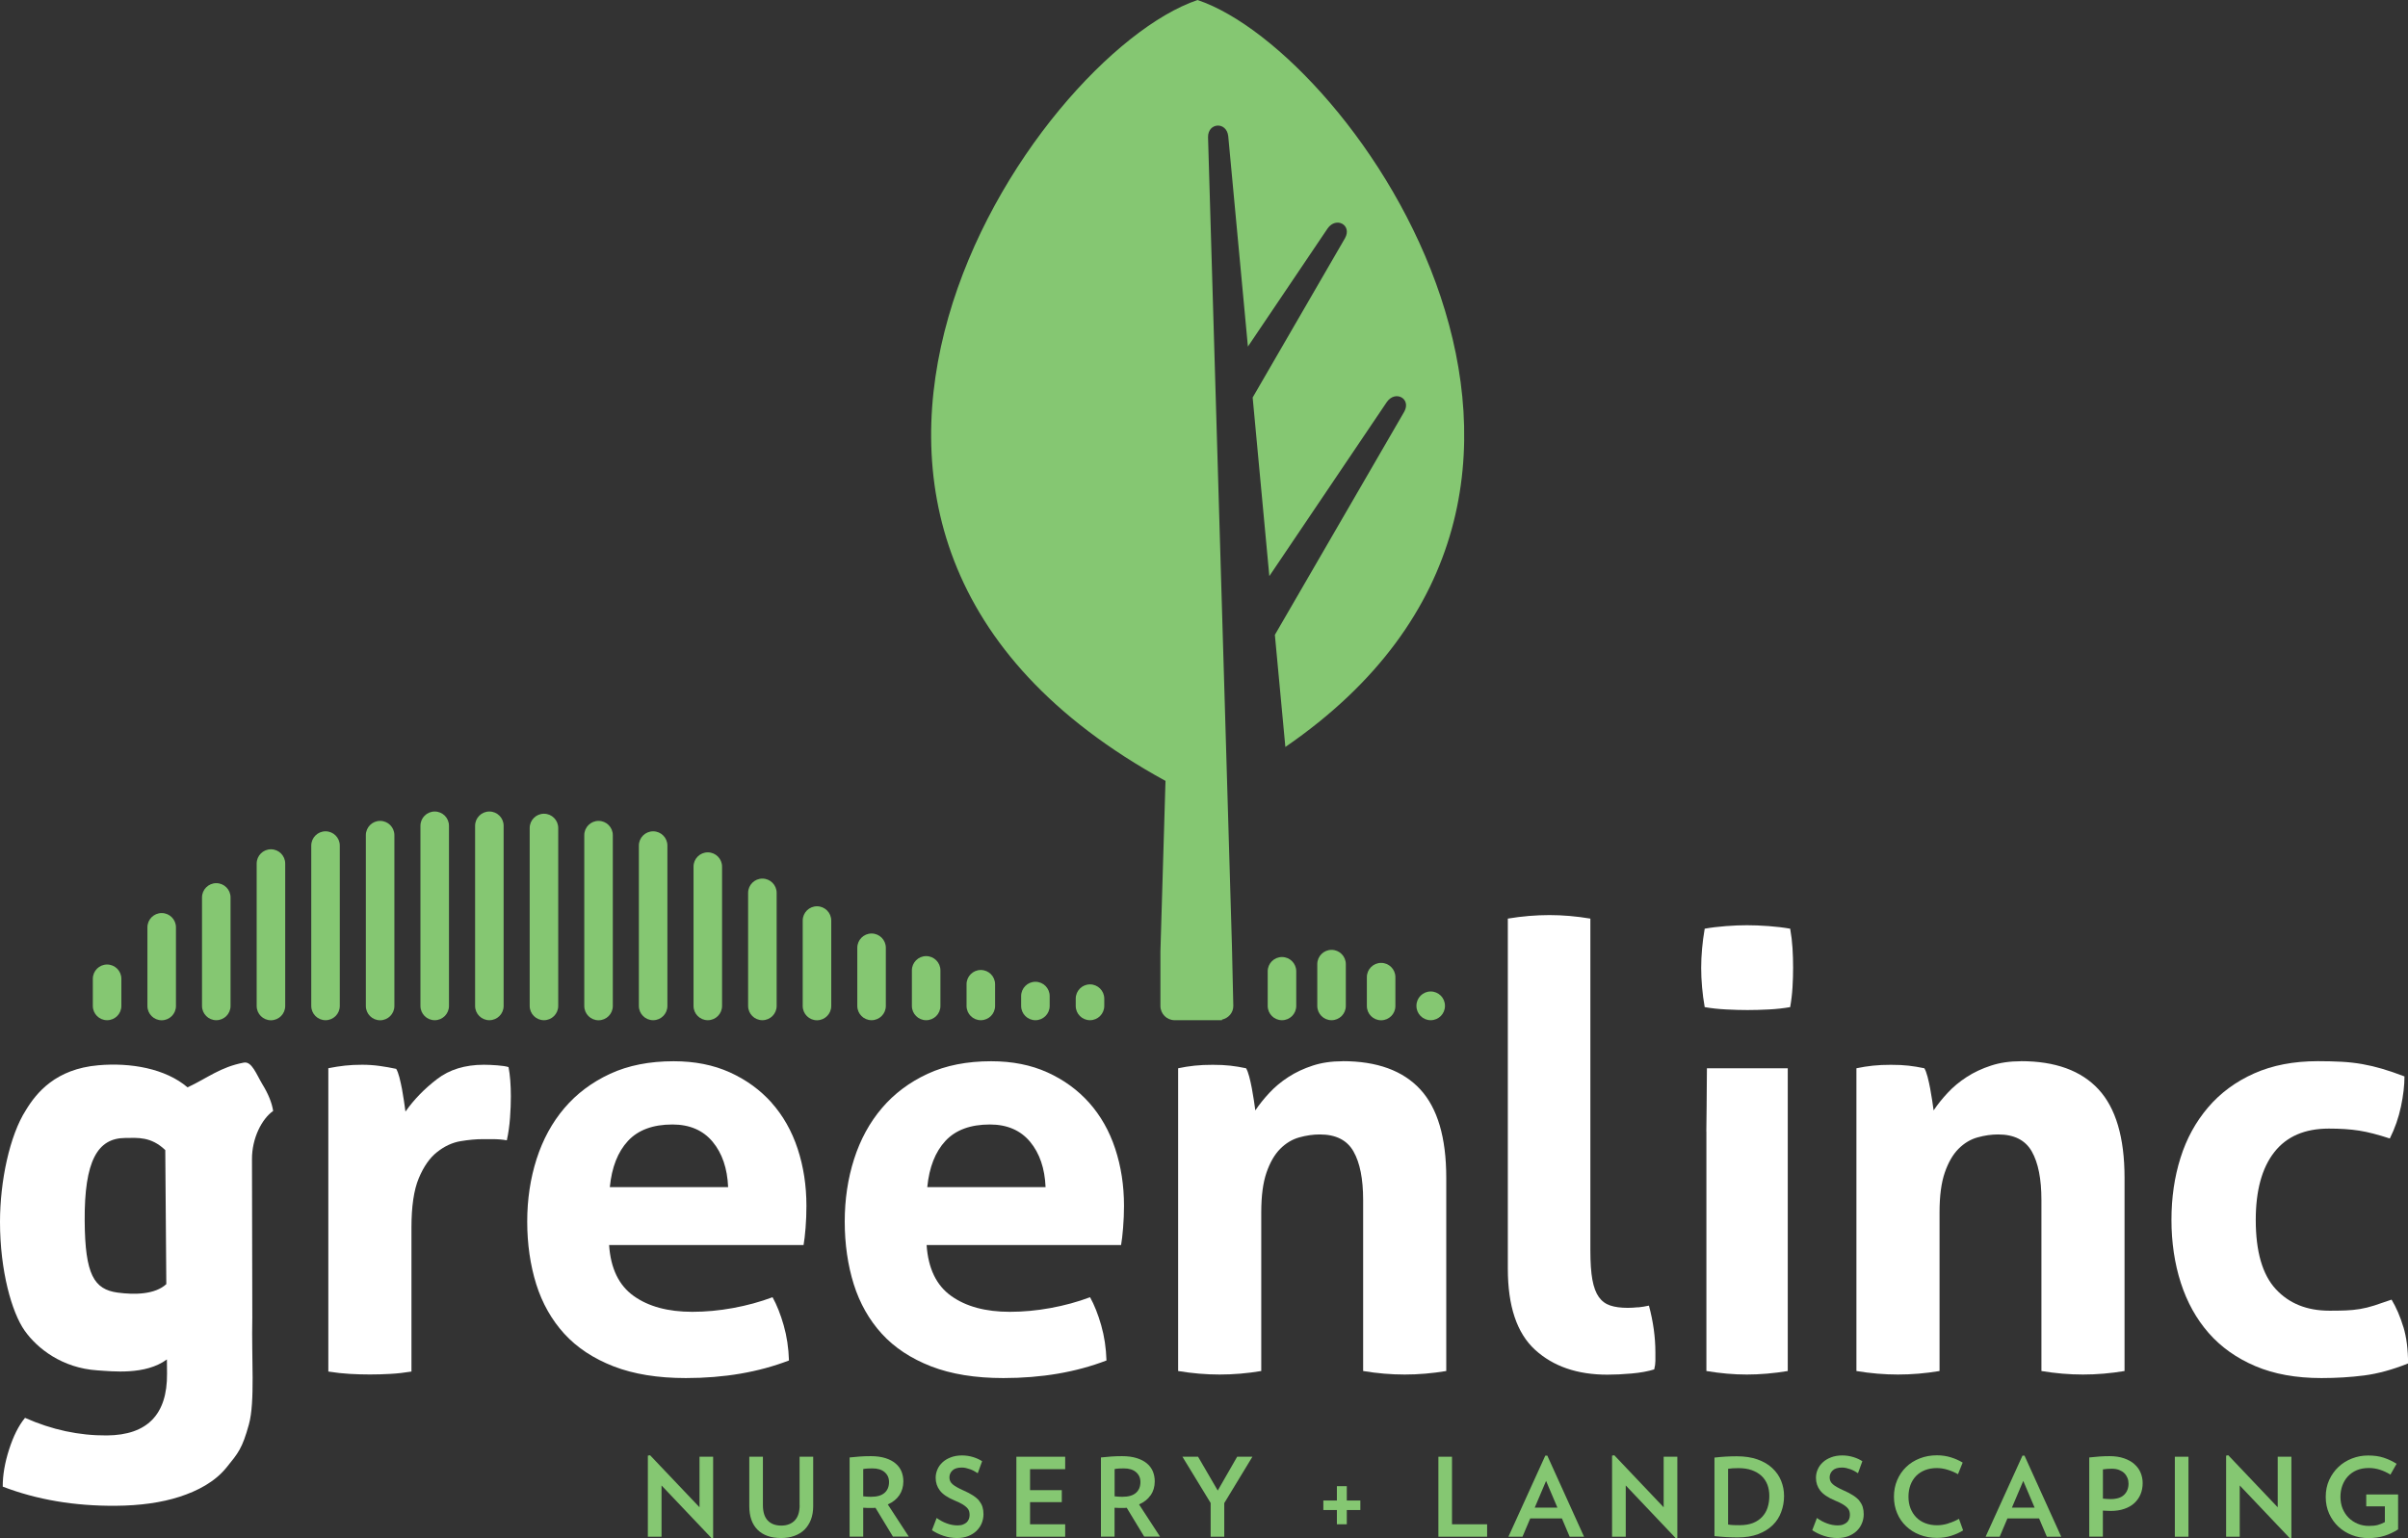
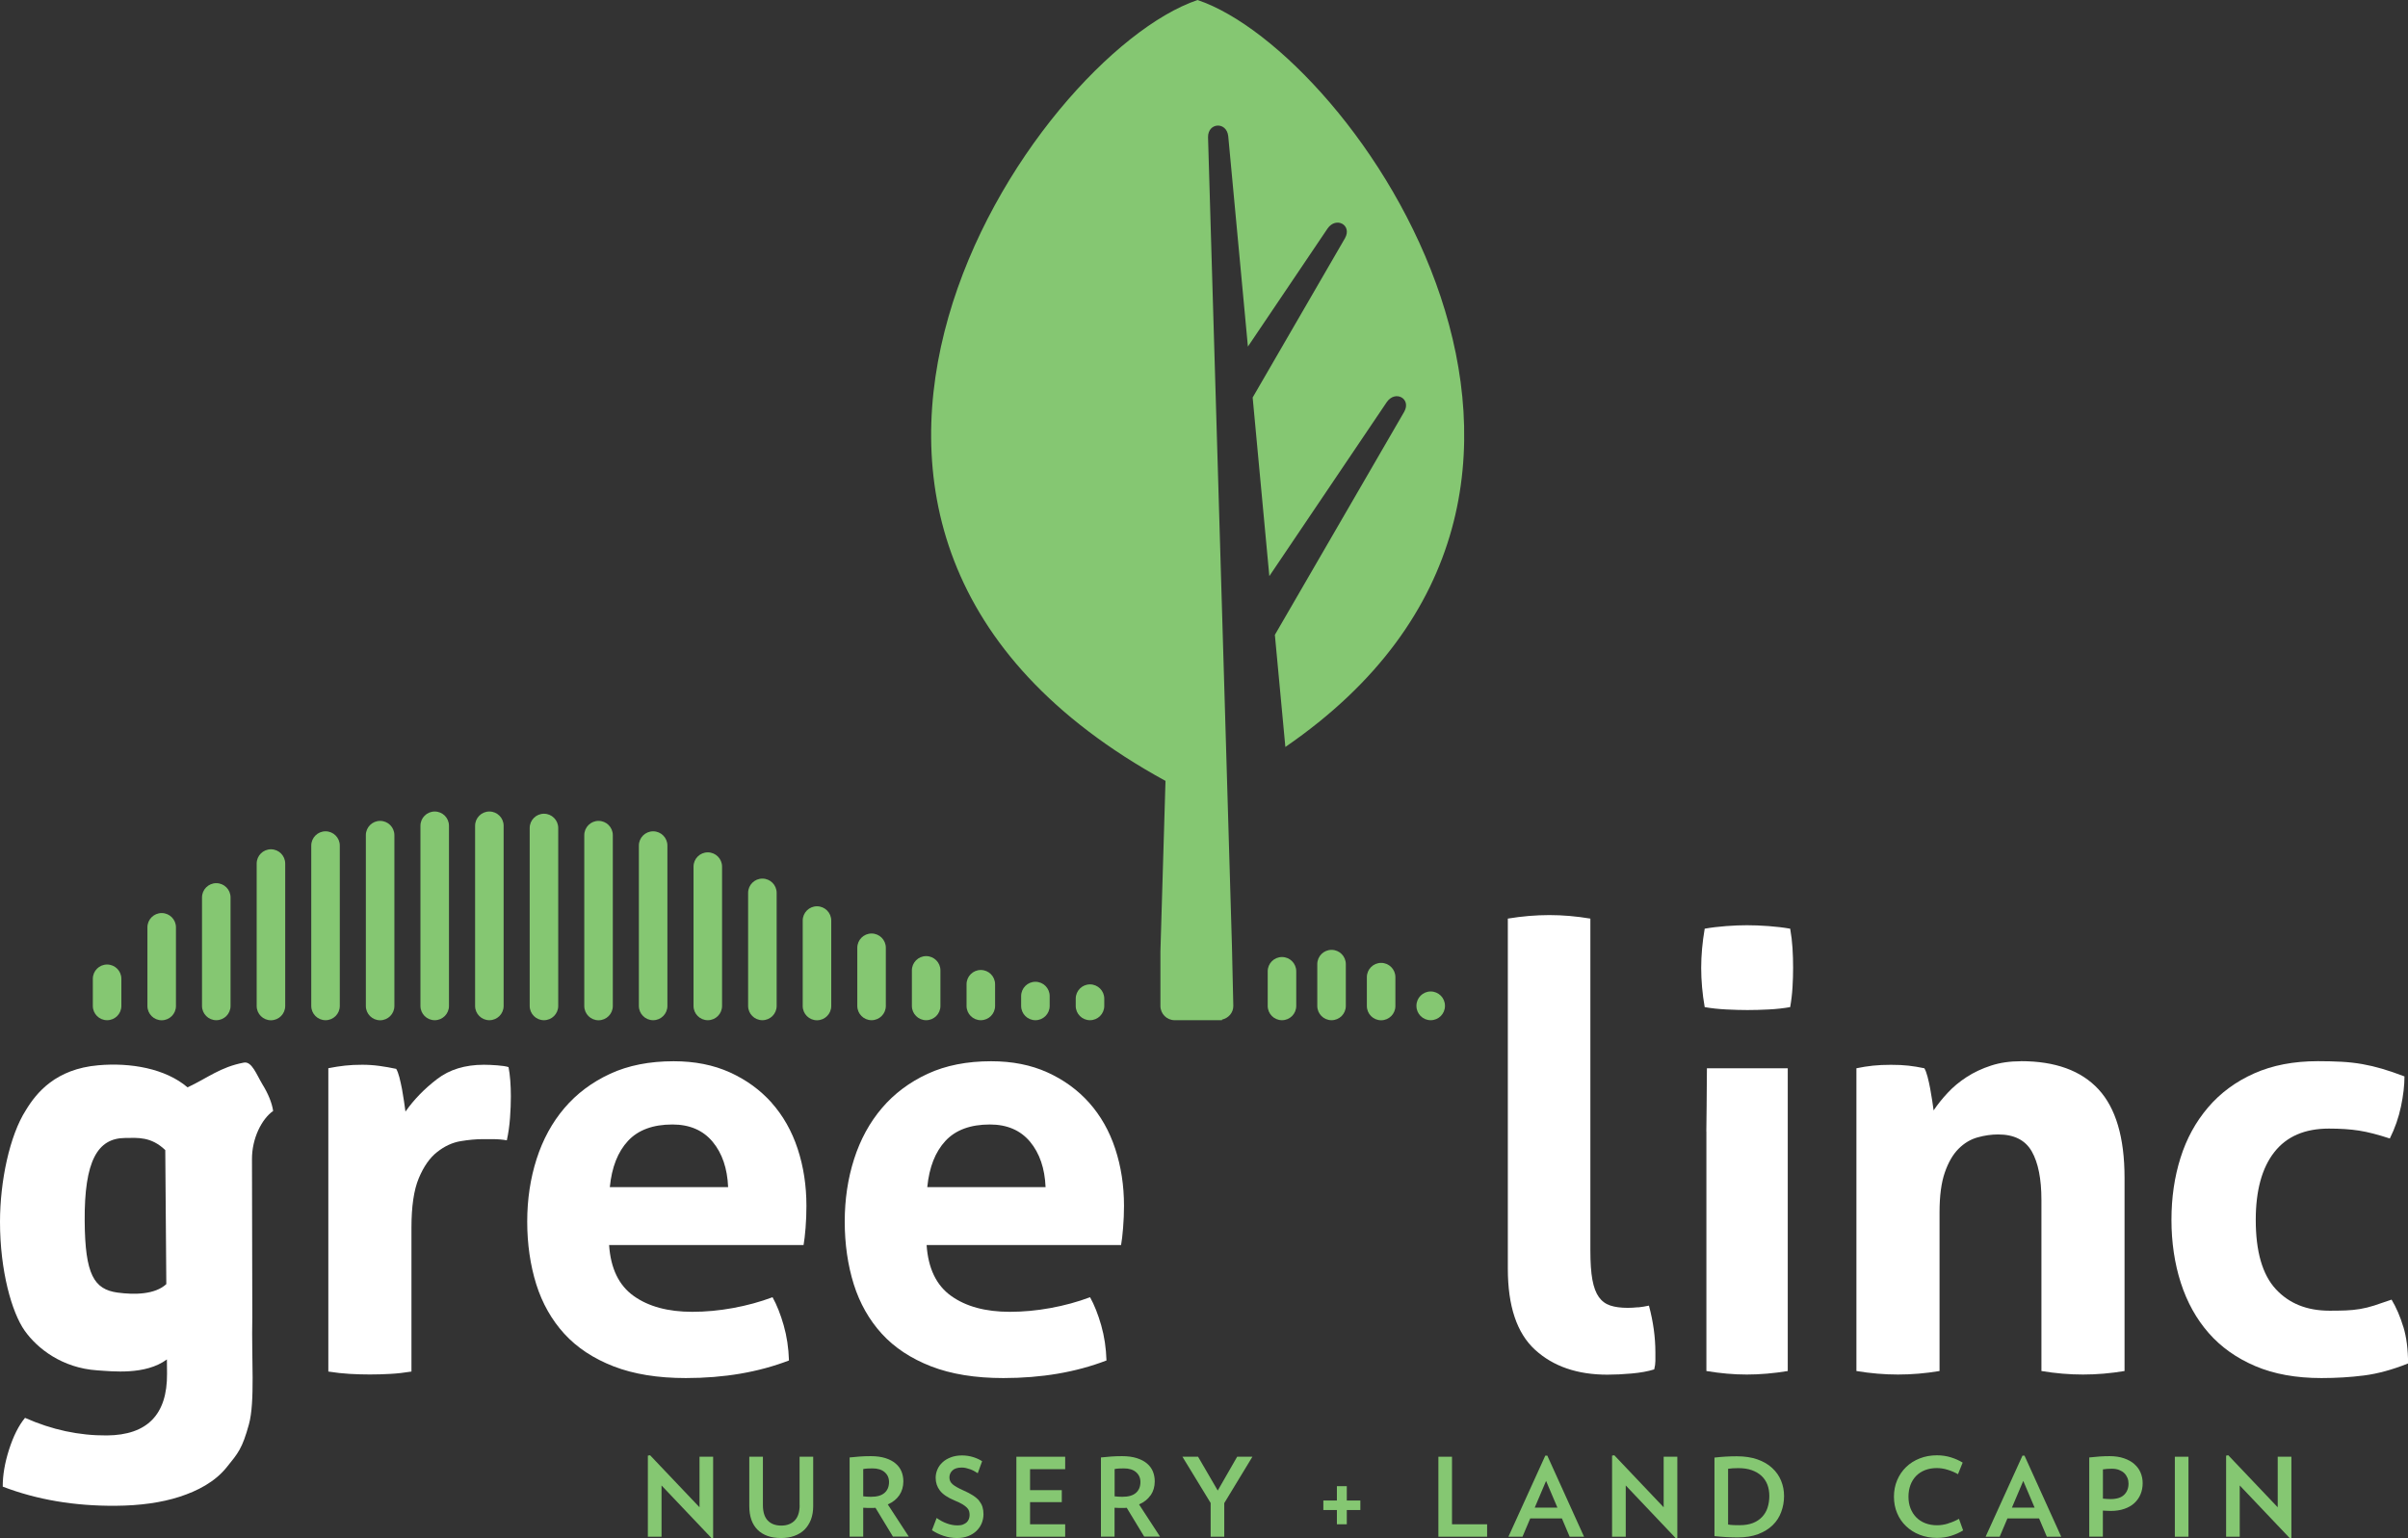
<svg xmlns="http://www.w3.org/2000/svg" id="Layer_1" viewBox="0 0 369.64 236.16">
  <rect x="0" y="0" width="369.64" height="236.16" fill="#333333" stroke="none" />
  <defs>
    <style>.cls-1{fill:#fff;}.cls-2{fill:#85c772;}</style>
  </defs>
  <path class="cls-2" d="M33.2,135.59c-1.21,0-2.19.98-2.19,2.19v16.66c0,1.21.98,2.19,2.19,2.19s2.19-.98,2.19-2.19v-16.66c0-1.21-.98-2.19-2.19-2.19Z" />
  <path class="cls-2" d="M41.59,130.39c-1.21,0-2.19.98-2.19,2.19v21.87c0,1.21.98,2.19,2.19,2.19s2.19-.98,2.19-2.19v-21.87c0-1.21-.98-2.19-2.19-2.19Z" />
  <path class="cls-2" d="M49.97,127.63c-1.21,0-2.19.98-2.19,2.19v24.62c0,1.21.98,2.19,2.19,2.19s2.19-.98,2.19-2.19v-24.62c0-1.21-.98-2.19-2.19-2.19Z" />
  <path class="cls-2" d="M58.35,126.03c-1.21,0-2.19.98-2.19,2.19v26.23c0,1.21.98,2.19,2.19,2.19s2.19-.98,2.19-2.19v-26.23c0-1.21-.98-2.19-2.19-2.19Z" />
  <path class="cls-2" d="M66.73,124.59c-1.21,0-2.19.98-2.19,2.19v27.66c0,1.21.98,2.19,2.19,2.19s2.19-.98,2.19-2.19v-27.66c0-1.21-.98-2.19-2.19-2.19Z" />
  <path class="cls-2" d="M75.12,124.59c-1.21,0-2.19.98-2.19,2.19v27.66c0,1.21.98,2.19,2.19,2.19s2.19-.98,2.19-2.19v-27.66c0-1.21-.98-2.19-2.19-2.19Z" />
  <path class="cls-2" d="M83.5,124.93c-1.21,0-2.19.98-2.19,2.19v27.32c0,1.21.98,2.19,2.19,2.19s2.19-.98,2.19-2.19v-27.32c0-1.21-.98-2.19-2.19-2.19Z" />
  <path class="cls-2" d="M91.88,126.03c-1.21,0-2.19.98-2.19,2.19v26.23c0,1.21.98,2.19,2.19,2.19s2.19-.98,2.19-2.19v-26.23c0-1.21-.98-2.19-2.19-2.19Z" />
  <path class="cls-2" d="M102.45,154.44v-24.62c0-1.21-.98-2.19-2.19-2.19s-2.19.98-2.19,2.19v24.62c0,1.21.98,2.19,2.19,2.19s2.19-.98,2.19-2.19Z" />
  <path class="cls-2" d="M108.65,130.86c-1.21,0-2.19.98-2.19,2.19v21.39c0,1.21.98,2.19,2.19,2.19s2.19-.98,2.19-2.19v-21.39c0-1.21-.98-2.19-2.19-2.19Z" />
  <path class="cls-2" d="M117.03,156.63c1.21,0,2.19-.98,2.19-2.19v-17.36c0-1.21-.98-2.19-2.19-2.19s-2.19.98-2.19,2.19v17.36c0,1.21.98,2.19,2.19,2.19Z" />
  <path class="cls-2" d="M125.41,139.14c-1.21,0-2.19.98-2.19,2.19v13.12c0,1.21.98,2.19,2.19,2.19s2.19-.98,2.19-2.19v-13.12c0-1.21-.98-2.19-2.19-2.19Z" />
  <path class="cls-2" d="M133.79,156.63c1.21,0,2.19-.98,2.19-2.19v-8.93c0-1.21-.98-2.19-2.19-2.19s-2.19.98-2.19,2.19v8.93c0,1.21.98,2.19,2.19,2.19Z" />
  <path class="cls-2" d="M144.36,154.44v-5.46c0-1.21-.98-2.19-2.19-2.19s-2.19.98-2.19,2.19v5.46c0,1.21.98,2.19,2.19,2.19s2.19-.98,2.19-2.19Z" />
  <path class="cls-2" d="M150.56,148.92c-1.21,0-2.19.98-2.19,2.19v3.33c0,1.21.98,2.19,2.19,2.19s2.19-.98,2.19-2.19v-3.33c0-1.21-.98-2.19-2.19-2.19Z" />
  <path class="cls-2" d="M161.13,154.44v-1.52c0-1.21-.98-2.19-2.19-2.19s-2.19.98-2.19,2.19v1.52c0,1.21.98,2.19,2.19,2.19s2.19-.98,2.19-2.19Z" />
  <path class="cls-2" d="M169.51,153.32c0-1.21-.98-2.19-2.19-2.19s-2.19.98-2.19,2.19v1.12c0,1.21.98,2.19,2.19,2.19s2.19-.98,2.19-2.19v-1.12Z" />
  <path class="cls-2" d="M196.79,146.93c-1.21,0-2.19.98-2.19,2.19v5.32c0,1.21.98,2.19,2.19,2.19s2.19-.98,2.19-2.19v-5.32c0-1.21-.98-2.19-2.19-2.19Z" />
  <path class="cls-2" d="M206.59,154.44v-6.42c0-1.21-.98-2.19-2.19-2.19s-2.19.98-2.19,2.19v6.42c0,1.21.98,2.19,2.19,2.19s2.19-.98,2.19-2.19Z" />
  <path class="cls-2" d="M212.01,147.83c-1.21,0-2.19.98-2.19,2.19v4.43c0,1.21.98,2.19,2.19,2.19s2.19-.98,2.19-2.19v-4.43c0-1.21-.98-2.19-2.19-2.19Z" />
  <path class="cls-2" d="M221.81,154.44v-.03c0-1.21-.98-2.19-2.19-2.19s-2.19.98-2.19,2.19v.03c0,1.21.98,2.19,2.19,2.19s2.19-.98,2.19-2.19Z" />
  <path class="cls-2" d="M24.82,140.18c-1.21,0-2.19.98-2.19,2.19v12.08c0,1.21.98,2.19,2.19,2.19s2.19-.98,2.19-2.19v-12.08c0-1.21-.98-2.19-2.19-2.19Z" />
  <path class="cls-2" d="M16.44,148.08c-1.21,0-2.19.98-2.19,2.19v4.17c0,1.21.98,2.19,2.19,2.19s2.19-.98,2.19-2.19v-4.17c0-1.21-.98-2.19-2.19-2.19Z" />
  <path class="cls-2" d="M183.84,0c-25.08,8.47-75.29,81.39-4.93,119.89l-.78,26.2v.03s0,.02,0,.03v8.29c0,1.21.98,2.19,2.19,2.19h7.26v-.09c.99-.22,1.74-1.05,1.74-2.09l-.18-7.89v-.05s-.03-1.24-.03-1.24v-.03s0,0,0,0l-3.67-124.19c-.01-2.25,2.84-2.41,3.1-.16l3.02,32.32,12.23-18.13c1.33-1.89,3.79-.52,2.68,1.48l-14.18,24.47,2.56,27.42,18.03-26.72c1.32-1.89,3.79-.52,2.68,1.48l-19.86,34.26,1.61,17.21c57.52-39.51,10.53-106.58-13.46-114.67Z" />
  <polygon class="cls-2" points="107.38 231.41 99.79 223.42 99.45 223.48 99.45 235.93 101.55 235.93 101.55 228.06 109.24 236.16 109.47 236.11 109.47 223.65 107.38 223.65 107.38 231.41" />
  <path class="cls-2" d="M122.75,231.07c0,1.05-.25,1.84-.75,2.36-.5.52-1.19.79-2.07.79s-1.59-.26-2.08-.78-.74-1.31-.74-2.37v-7.42h-2.09v7.57c0,1.6.43,2.81,1.28,3.65.85.84,2.05,1.26,3.59,1.26.76,0,1.44-.11,2.05-.33.61-.22,1.13-.54,1.55-.95.42-.42.75-.93.99-1.54.23-.61.35-1.3.35-2.09v-7.57h-2.09v7.42Z" />
  <path class="cls-2" d="M138.05,229.56c.41-.61.62-1.32.62-2.13,0-.55-.1-1.06-.29-1.53-.2-.47-.5-.88-.91-1.22-.41-.35-.93-.62-1.56-.82-.63-.2-1.38-.3-2.25-.3-.63,0-1.2.02-1.72.06-.52.04-1.02.09-1.52.14v12.16h2.09v-4.44c.2.01.4.02.61.03.21,0,.41,0,.61,0h.34c.1,0,.21,0,.32-.02l2.68,4.42h2.43l-3.22-4.94c.77-.33,1.36-.81,1.78-1.42ZM133.71,229.8c-.2,0-.41,0-.61-.02-.21-.01-.4-.03-.59-.05v-4.19c.21-.04.43-.07.67-.08.24-.01.48-.02.74-.02.81,0,1.43.19,1.88.58.45.39.67.89.67,1.52,0,.7-.23,1.26-.69,1.66-.46.4-1.14.6-2.06.6Z" />
  <path class="cls-2" d="M150.33,230.43c-.24-.29-.56-.57-.96-.83-.4-.26-.91-.53-1.51-.79-.76-.34-1.3-.65-1.63-.93-.33-.29-.49-.63-.49-1.05s.15-.77.46-1.07c.31-.3.78-.45,1.43-.45.21,0,.43.02.64.07.22.05.44.12.65.19.22.08.42.17.62.28.2.11.38.22.55.33l.67-1.84c-.36-.24-.81-.46-1.36-.63-.55-.17-1.12-.26-1.73-.26-.64,0-1.21.1-1.71.29-.5.19-.93.44-1.27.76-.35.32-.61.68-.79,1.1-.18.41-.27.84-.27,1.29,0,.74.22,1.39.65,1.95.43.57,1.19,1.08,2.26,1.53.49.2.89.39,1.19.57.3.18.54.36.7.53.17.17.28.35.33.53.05.18.08.37.08.59s-.04.41-.11.61c-.07.2-.19.37-.33.51-.15.14-.34.26-.58.35-.23.09-.51.13-.84.13-.54,0-1.08-.1-1.63-.3-.55-.2-1.08-.48-1.57-.84l-.72,1.88c.54.36,1.14.65,1.8.87.66.22,1.35.33,2.05.33.64,0,1.2-.1,1.7-.29.5-.2.92-.46,1.27-.79.35-.34.62-.73.81-1.17.18-.45.28-.92.28-1.41,0-.4-.05-.77-.15-1.1-.1-.33-.27-.64-.51-.93Z" />
  <polygon class="cls-2" points="156.02 235.93 163.51 235.93 163.51 234.02 158.12 234.02 158.12 230.62 162.99 230.62 162.99 228.78 158.12 228.78 158.12 225.56 163.51 225.56 163.51 223.65 156.02 223.65 156.02 235.93" />
  <path class="cls-2" d="M176.64,229.56c.41-.61.62-1.32.62-2.13,0-.55-.1-1.06-.29-1.53-.2-.47-.5-.88-.91-1.22-.41-.35-.94-.62-1.57-.82-.63-.2-1.38-.3-2.25-.3-.63,0-1.2.02-1.72.06-.52.04-1.02.09-1.52.14v12.16h2.09v-4.44c.2.01.4.02.61.03.21,0,.41,0,.61,0h.33c.1,0,.21,0,.32-.02l2.68,4.42h2.43l-3.22-4.94c.77-.33,1.36-.81,1.78-1.42ZM172.3,229.8c-.2,0-.4,0-.61-.02-.21-.01-.41-.03-.59-.05v-4.19c.21-.04.43-.07.67-.08.23-.01.48-.02.74-.02.81,0,1.43.19,1.88.58.45.39.67.89.67,1.52,0,.7-.23,1.26-.69,1.66-.46.4-1.14.6-2.06.6Z" />
  <polygon class="cls-2" points="186.93 228.84 183.91 223.65 181.51 223.65 185.84 230.75 185.84 235.93 187.93 235.93 187.93 230.77 192.25 223.65 189.91 223.65 186.93 228.84" />
  <polygon class="cls-2" points="206.74 228.17 205.22 228.17 205.22 230.37 203.14 230.37 203.14 231.83 205.22 231.83 205.22 234.02 206.74 234.02 206.74 231.83 208.82 231.83 208.82 230.37 206.74 230.37 206.74 228.17" />
  <polygon class="cls-2" points="222.89 223.65 220.8 223.65 220.8 235.93 228.28 235.93 228.28 234.02 222.89 234.02 222.89 223.65" />
  <path class="cls-2" d="M237.21,223.48l-5.66,12.45h2.16l1.19-2.81h4.86l1.19,2.81h2.21l-5.64-12.45h-.3ZM235.59,231.46l1.74-4.1,1.74,4.1h-3.49Z" />
  <polygon class="cls-2" points="255.38 231.41 247.8 223.42 247.46 223.48 247.46 235.93 249.56 235.93 249.56 228.06 257.24 236.16 257.48 236.11 257.48 223.65 255.38 223.65 255.38 231.41" />
  <path class="cls-2" d="M272.04,225.38c-.6-.56-1.36-1-2.26-1.32-.91-.32-1.97-.48-3.18-.48-.61,0-1.19.02-1.72.05-.53.03-1.1.08-1.7.15v12.06c.31.03.61.06.89.08.28.02.56.04.84.06.28.02.57.03.86.04.3.01.61.02.95.02,1.22,0,2.27-.17,3.17-.51.89-.34,1.63-.8,2.22-1.37.59-.57,1.03-1.25,1.31-2.02.29-.77.44-1.59.44-2.45s-.15-1.61-.45-2.35c-.3-.74-.75-1.39-1.36-1.95ZM271.33,231.47c-.18.55-.46,1.02-.84,1.42-.38.4-.85.72-1.42.94s-1.25.33-2.04.33c-.4,0-.73,0-.99-.02-.26-.01-.51-.04-.77-.08v-8.56c.43-.07.96-.1,1.57-.1.78,0,1.47.1,2.06.31.59.21,1.09.5,1.49.87.4.37.7.82.91,1.35.2.52.3,1.11.3,1.74s-.09,1.25-.27,1.79Z" />
-   <path class="cls-2" d="M285.45,230.43c-.24-.29-.56-.57-.96-.83-.4-.26-.9-.53-1.51-.79-.76-.34-1.3-.65-1.63-.93-.33-.29-.49-.63-.49-1.05s.15-.77.46-1.07c.31-.3.78-.45,1.43-.45.21,0,.43.02.65.07.22.05.43.12.65.19.22.08.42.17.62.28.19.11.38.22.54.33l.67-1.84c-.36-.24-.81-.46-1.36-.63s-1.12-.26-1.72-.26c-.64,0-1.21.1-1.71.29-.5.19-.93.44-1.27.76-.35.32-.61.68-.79,1.1-.18.41-.27.84-.27,1.29,0,.74.22,1.39.65,1.95.44.57,1.19,1.08,2.26,1.53.49.2.89.39,1.19.57.3.18.54.36.7.53.17.17.28.35.33.53.06.18.08.37.08.59s-.04.41-.11.61c-.07.2-.19.37-.34.51-.15.14-.34.26-.58.35-.23.09-.51.13-.84.13-.54,0-1.08-.1-1.63-.3-.55-.2-1.08-.48-1.56-.84l-.72,1.88c.54.36,1.13.65,1.8.87.67.22,1.35.33,2.05.33.64,0,1.2-.1,1.7-.29.5-.2.92-.46,1.27-.79.35-.34.62-.73.8-1.17.19-.45.28-.92.28-1.41,0-.4-.05-.77-.15-1.1-.1-.33-.27-.64-.51-.93Z" />
  <path class="cls-2" d="M299.06,233.9c-.59.18-1.16.27-1.71.27-.67,0-1.28-.11-1.82-.32-.54-.21-1-.51-1.38-.9-.38-.39-.67-.85-.88-1.38-.21-.54-.31-1.13-.31-1.78s.1-1.24.3-1.79c.2-.54.49-1,.86-1.39.38-.39.83-.68,1.37-.9.54-.21,1.14-.32,1.81-.32.55,0,1.11.08,1.67.26.57.17,1.1.4,1.59.68l.72-1.78c-.52-.32-1.12-.59-1.79-.8-.67-.21-1.39-.32-2.16-.32-.96,0-1.84.16-2.65.48-.81.32-1.51.76-2.09,1.33-.59.57-1.04,1.24-1.37,2.02-.33.78-.49,1.62-.49,2.52s.16,1.76.49,2.53c.32.77.78,1.44,1.37,2,.59.56,1.28,1.01,2.09,1.32.81.32,1.7.48,2.67.48.77,0,1.5-.11,2.19-.33.69-.22,1.3-.5,1.81-.82l-.64-1.78c-.5.29-1.05.53-1.64.7Z" />
  <path class="cls-2" d="M310.46,223.48l-5.66,12.45h2.16l1.19-2.81h4.86l1.19,2.81h2.21l-5.64-12.45h-.3ZM308.84,231.46l1.74-4.1,1.74,4.1h-3.49Z" />
  <path class="cls-2" d="M327.64,224.78c-.43-.38-.96-.67-1.6-.89-.64-.22-1.37-.33-2.21-.33-.98,0-2.02.07-3.12.2v12.16h2.09v-4c.2.01.4.02.61.03.21.01.41.02.61.02.78,0,1.48-.11,2.08-.32.61-.21,1.12-.5,1.53-.88.41-.38.73-.82.95-1.35.22-.52.33-1.1.33-1.72,0-.57-.11-1.11-.32-1.61-.21-.5-.53-.94-.96-1.31ZM326.07,229.49c-.45.44-1.14.66-2.09.66-.19,0-.38,0-.57-.02-.19-.01-.39-.03-.6-.05v-4.49c.43-.07.89-.1,1.37-.1.42,0,.8.06,1.12.19s.59.29.8.5c.21.21.37.46.48.73.11.27.16.56.16.86,0,.7-.22,1.28-.67,1.72Z" />
  <rect class="cls-2" x="333.85" y="223.65" width="2.09" height="12.28" />
  <polygon class="cls-2" points="349.64 231.41 342.05 223.42 341.72 223.48 341.72 235.93 343.81 235.93 343.81 228.06 351.5 236.16 351.74 236.11 351.74 223.65 349.64 223.65 349.64 231.41" />
-   <path class="cls-2" d="M363.23,229.43v1.84h2.86v2.41c-.36.2-.73.35-1.1.45-.38.1-.84.14-1.37.14-.6,0-1.17-.11-1.7-.33s-1-.53-1.39-.92-.7-.86-.93-1.41c-.22-.55-.33-1.16-.33-1.8s.1-1.19.29-1.73c.2-.54.48-1.01.85-1.41.37-.4.82-.72,1.36-.95.54-.23,1.17-.34,1.87-.34.57,0,1.14.09,1.7.27.56.18,1.1.43,1.6.75l.95-1.67c-.63-.39-1.28-.7-1.97-.93-.69-.23-1.48-.34-2.39-.34s-1.68.15-2.47.45c-.79.3-1.48.73-2.08,1.29-.6.56-1.07,1.23-1.43,2-.36.78-.54,1.64-.54,2.61s.18,1.81.53,2.59c.35.77.83,1.44,1.42,1.99.59.55,1.28.98,2.08,1.29.79.31,1.63.46,2.5.46.93,0,1.76-.12,2.49-.35.73-.23,1.43-.56,2.09-.99v-5.36h-4.88Z" />
  <path class="cls-1" d="M37.43,163.14c-3.64.69-5.59,2.38-8.64,3.8-3.4-2.9-8.76-3.83-13.71-3.39-6.53.57-9.48,4.2-11.12,6.91C1.48,174.33,0,181.36,0,187.59c0,7.52,1.81,13.91,3.79,16.71,1.9,2.69,5.72,5.74,11.18,6.09,2.22.14,7.35.77,10.65-1.68l.02,2.18c.05,6.28-3.03,9.44-9.24,9.49-4.24.03-8.43-.86-12.56-2.7-.98,1.19-1.79,2.81-2.45,4.87-.66,2.06-.98,3.95-.97,5.69,5.24,2.01,11.03,2.99,17.36,2.94,3.75-.03,7.01-.49,9.77-1.38,2.76-.89,5.43-2.28,7.22-4.5,1.8-2.22,2.41-2.89,3.44-6.62.96-3.5.38-10.11.52-16.42l-.05-24.24c-.03-3.29,1.54-6.26,3.25-7.46-.19-1.24-.74-2.61-1.65-4.09-.9-1.49-1.62-3.56-2.84-3.33ZM18.05,198.45c-3.62-.5-4.99-2.76-5.05-10.97-.07-9.32,2-12.74,6.21-12.77,1.92-.02,3.97-.24,6.16,1.86l.16,20.58c-1.75,1.61-4.9,1.65-7.47,1.3Z" />
  <path class="cls-1" d="M78.06,163.83c-.36-.12-.93-.21-1.71-.27-.78-.06-1.47-.09-2.07-.09-2.88,0-5.28.73-7.19,2.2-1.92,1.47-3.54,3.13-4.85,4.99-.06-.42-.13-.94-.22-1.57-.09-.63-.2-1.26-.31-1.89-.12-.63-.26-1.23-.4-1.8-.15-.57-.31-1-.49-1.3-.84-.18-1.69-.33-2.56-.45-.87-.12-1.75-.18-2.65-.18-.96,0-1.84.04-2.65.13-.81.09-1.66.22-2.56.4v46.57c1.14.18,2.23.3,3.28.36,1.05.06,2.08.09,3.1.09s2.07-.03,3.14-.09c1.08-.06,2.16-.18,3.24-.36v-22.12c0-3.24.37-5.75,1.12-7.55.75-1.8,1.69-3.15,2.83-4.04,1.14-.9,2.34-1.45,3.6-1.66,1.26-.21,2.4-.31,3.41-.31h1.48c.81,0,1.54.06,2.2.18.24-1.08.4-2.22.49-3.42.09-1.2.13-2.31.13-3.33,0-.84-.03-1.65-.09-2.43-.06-.78-.15-1.47-.27-2.07Z" />
  <path class="cls-1" d="M118.47,169.32c-1.77-1.98-3.91-3.54-6.43-4.68-2.52-1.14-5.39-1.71-8.63-1.71-3.72,0-6.97.64-9.76,1.93-2.78,1.29-5.12,3.04-7.01,5.26-1.89,2.22-3.31,4.83-4.27,7.82-.96,3-1.44,6.2-1.44,9.62s.47,6.68,1.39,9.62c.93,2.94,2.37,5.47,4.31,7.6,1.95,2.13,4.47,3.79,7.55,4.99,3.09,1.2,6.79,1.8,11.1,1.8,5.88,0,11.15-.9,15.83-2.7-.06-1.92-.33-3.72-.81-5.4-.48-1.68-1.05-3.12-1.71-4.31-1.92.72-3.94,1.27-6.07,1.66-2.13.39-4.21.58-6.25.58-3.72,0-6.72-.81-8.99-2.43-2.28-1.62-3.54-4.23-3.78-7.82h29.85c.12-.66.22-1.54.31-2.65.09-1.11.13-2.23.13-3.37,0-3.12-.45-6.04-1.35-8.77-.9-2.73-2.24-5.08-4-7.06ZM93.61,182.26c.3-3.06,1.23-5.42,2.79-7.1,1.56-1.68,3.84-2.52,6.83-2.52,2.63,0,4.69.89,6.16,2.65,1.47,1.77,2.26,4.09,2.38,6.97h-18.16Z" />
  <path class="cls-1" d="M167.21,169.32c-1.77-1.98-3.91-3.54-6.43-4.68-2.52-1.14-5.39-1.71-8.63-1.71-3.72,0-6.97.64-9.76,1.93-2.78,1.29-5.12,3.04-7.01,5.26-1.89,2.22-3.31,4.83-4.27,7.82-.96,3-1.44,6.2-1.44,9.62s.47,6.68,1.39,9.62c.93,2.94,2.37,5.47,4.31,7.6,1.95,2.13,4.47,3.79,7.55,4.99,3.09,1.2,6.79,1.8,11.1,1.8,5.88,0,11.15-.9,15.83-2.7-.06-1.92-.33-3.72-.81-5.4-.48-1.68-1.05-3.12-1.71-4.31-1.92.72-3.94,1.27-6.07,1.66-2.13.39-4.21.58-6.25.58-3.72,0-6.72-.81-8.99-2.43-2.28-1.62-3.54-4.23-3.78-7.82h29.85c.12-.66.22-1.54.31-2.65.09-1.11.14-2.23.14-3.37,0-3.12-.45-6.04-1.35-8.77-.9-2.73-2.24-5.08-4-7.06ZM142.34,182.26c.3-3.06,1.23-5.42,2.79-7.1,1.56-1.68,3.84-2.52,6.83-2.52,2.63,0,4.69.89,6.16,2.65,1.47,1.77,2.26,4.09,2.38,6.97h-18.16Z" />
-   <path class="cls-1" d="M206.09,162.93c-1.68,0-3.21.22-4.58.67-1.38.45-2.62,1.03-3.73,1.75-1.11.72-2.09,1.53-2.92,2.43-.84.9-1.56,1.8-2.16,2.7-.06-.42-.13-.93-.22-1.53-.09-.6-.19-1.21-.31-1.84-.12-.63-.25-1.23-.4-1.8-.15-.57-.31-1-.49-1.3-.84-.18-1.65-.31-2.43-.4-.78-.09-1.68-.13-2.7-.13s-1.95.04-2.78.13c-.84.09-1.68.22-2.52.4v46.48c2.16.36,4.29.54,6.38.54s4.23-.18,6.38-.54v-24.37c0-2.52.27-4.56.81-6.11.54-1.56,1.24-2.77,2.11-3.64.87-.87,1.84-1.45,2.92-1.75,1.08-.3,2.13-.45,3.15-.45,2.46,0,4.18.87,5.17,2.61.99,1.74,1.48,4.22,1.48,7.46v26.25c2.16.36,4.29.54,6.38.54s4.22-.18,6.38-.54v-29.67c0-6.17-1.34-10.7-4-13.58-2.67-2.88-6.64-4.32-11.91-4.32Z" />
  <path class="cls-1" d="M251.45,200.7c-.57.06-1.1.09-1.57.09-1.08,0-1.98-.12-2.7-.36-.72-.24-1.3-.67-1.75-1.3-.45-.63-.78-1.51-.99-2.65-.21-1.14-.31-2.64-.31-4.49v-50.96c-2.16-.36-4.26-.54-6.29-.54s-4.23.18-6.38.54v53.75c0,5.75,1.39,9.9,4.18,12.45,2.79,2.55,6.49,3.82,11.1,3.82,1.14,0,2.38-.06,3.73-.18,1.35-.12,2.5-.33,3.46-.63.12-.48.18-.91.18-1.3v-1.3c0-2.34-.33-4.73-.99-7.19-.54.12-1.09.21-1.66.27Z" />
  <path class="cls-1" d="M310.21,162.93c-1.68,0-3.21.22-4.58.67-1.38.45-2.62,1.03-3.73,1.75-1.11.72-2.09,1.53-2.92,2.43-.84.9-1.56,1.8-2.16,2.7-.06-.42-.13-.93-.22-1.53s-.19-1.21-.31-1.84c-.12-.63-.25-1.23-.4-1.8-.15-.57-.31-1-.49-1.3-.84-.18-1.65-.31-2.43-.4-.78-.09-1.68-.13-2.7-.13s-1.95.04-2.78.13c-.84.09-1.68.22-2.52.4v46.48c2.16.36,4.29.54,6.38.54s4.23-.18,6.38-.54v-24.37c0-2.52.27-4.56.81-6.11.54-1.56,1.24-2.77,2.11-3.64.87-.87,1.84-1.45,2.92-1.75,1.08-.3,2.13-.45,3.15-.45,2.46,0,4.18.87,5.17,2.61.99,1.74,1.48,4.22,1.48,7.46v26.25c2.16.36,4.29.54,6.38.54s4.22-.18,6.38-.54v-29.67c0-6.17-1.34-10.7-4-13.58-2.67-2.88-6.64-4.32-11.91-4.32Z" />
  <path class="cls-1" d="M368.92,203.71c-.48-1.59-1.08-2.98-1.8-4.18-1.02.36-1.91.66-2.65.9-.75.24-1.48.42-2.2.54-.72.12-1.46.19-2.2.22-.75.03-1.57.04-2.47.04-3.48,0-6.23-1.11-8.27-3.33-2.04-2.22-3.06-5.75-3.06-10.61,0-4.49.94-7.96,2.83-10.38,1.89-2.43,4.69-3.64,8.4-3.64,1.74,0,3.28.1,4.63.31,1.35.21,2.92.62,4.72,1.21.78-1.56,1.35-3.19,1.71-4.9.36-1.71.54-3.25.54-4.63-1.26-.48-2.4-.87-3.42-1.17-1.02-.3-2.04-.54-3.05-.72-1.02-.18-2.09-.3-3.19-.36-1.11-.06-2.32-.09-3.64-.09-3.72,0-6.98.63-9.8,1.89-2.82,1.26-5.17,3-7.06,5.22-1.89,2.22-3.3,4.79-4.22,7.73-.93,2.94-1.39,6.11-1.39,9.53s.48,6.7,1.44,9.67c.96,2.97,2.38,5.53,4.27,7.69,1.89,2.16,4.27,3.85,7.15,5.08,2.88,1.23,6.27,1.84,10.16,1.84,2.27,0,4.46-.13,6.56-.4,2.09-.27,4.34-.88,6.74-1.84,0-2.16-.24-4.03-.72-5.62Z" />
  <path class="cls-1" d="M274.8,142.58c-1.02-.18-2.13-.31-3.32-.4-1.2-.09-2.31-.13-3.33-.13-.96,0-2.02.04-3.19.13-1.17.09-2.27.22-3.28.4-.36,2.1-.54,4.11-.54,6.02s.18,3.99.54,6.02c1.02.18,2.13.3,3.33.36,1.2.06,2.28.09,3.23.09,1.02,0,2.11-.03,3.28-.09,1.17-.06,2.26-.18,3.28-.36.18-1.02.3-2.04.36-3.06.06-1.02.09-2.01.09-2.97,0-1.02-.03-2.02-.09-3.01-.06-.99-.18-1.99-.36-3.01Z" />
  <path class="cls-1" d="M261.94,173.72v36.77c2.16.36,4.22.54,6.2.54s4.13-.18,6.29-.54v-46.48h-12.41c0,2.5-.09,9.71-.09,9.71Z" />
</svg>